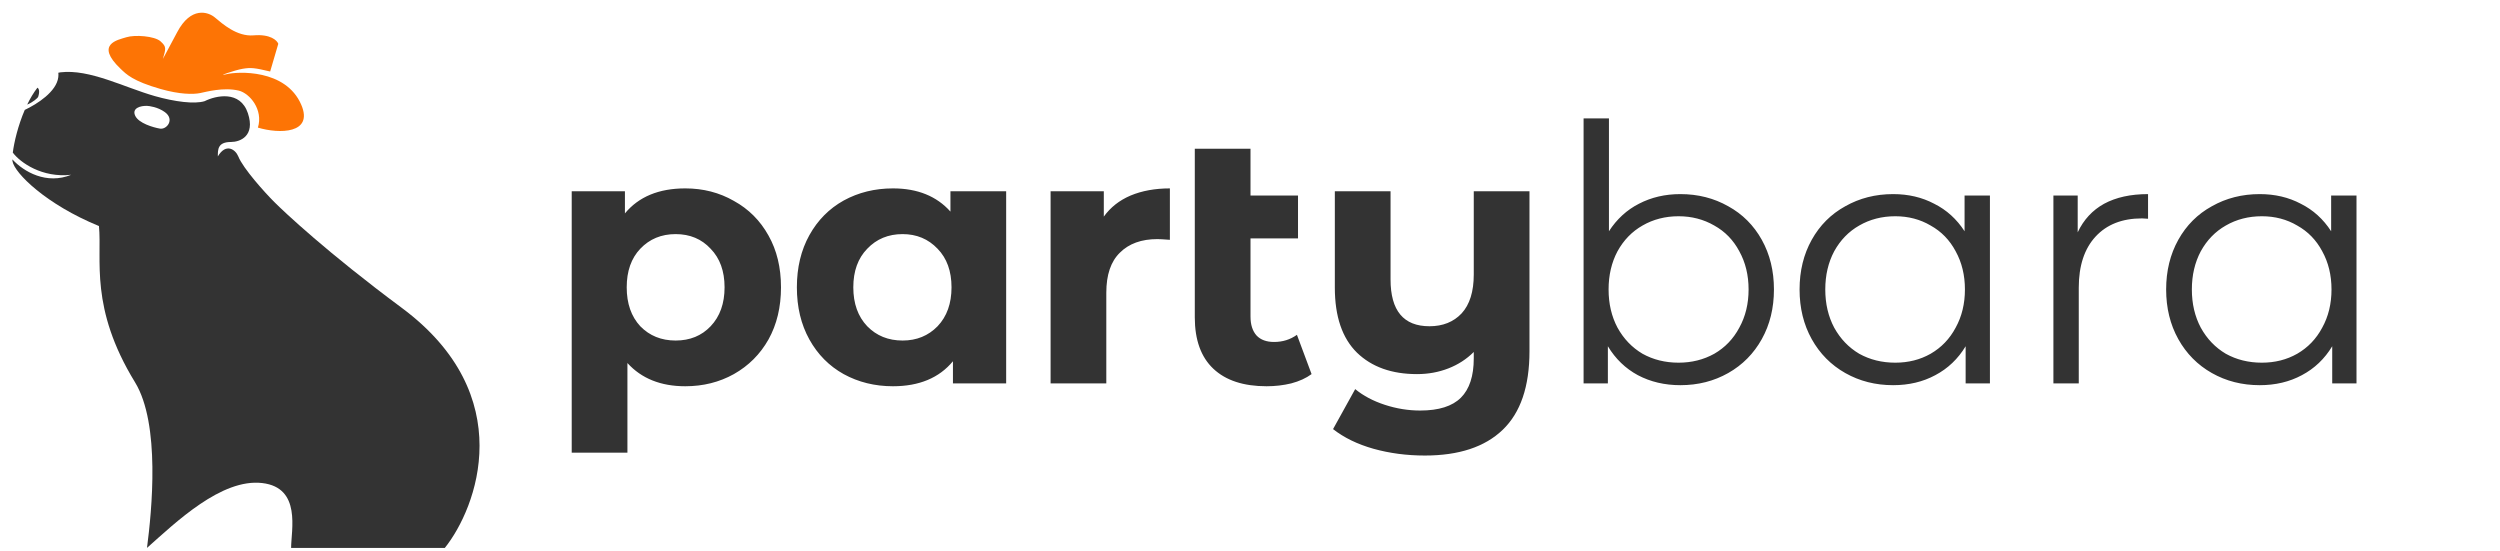
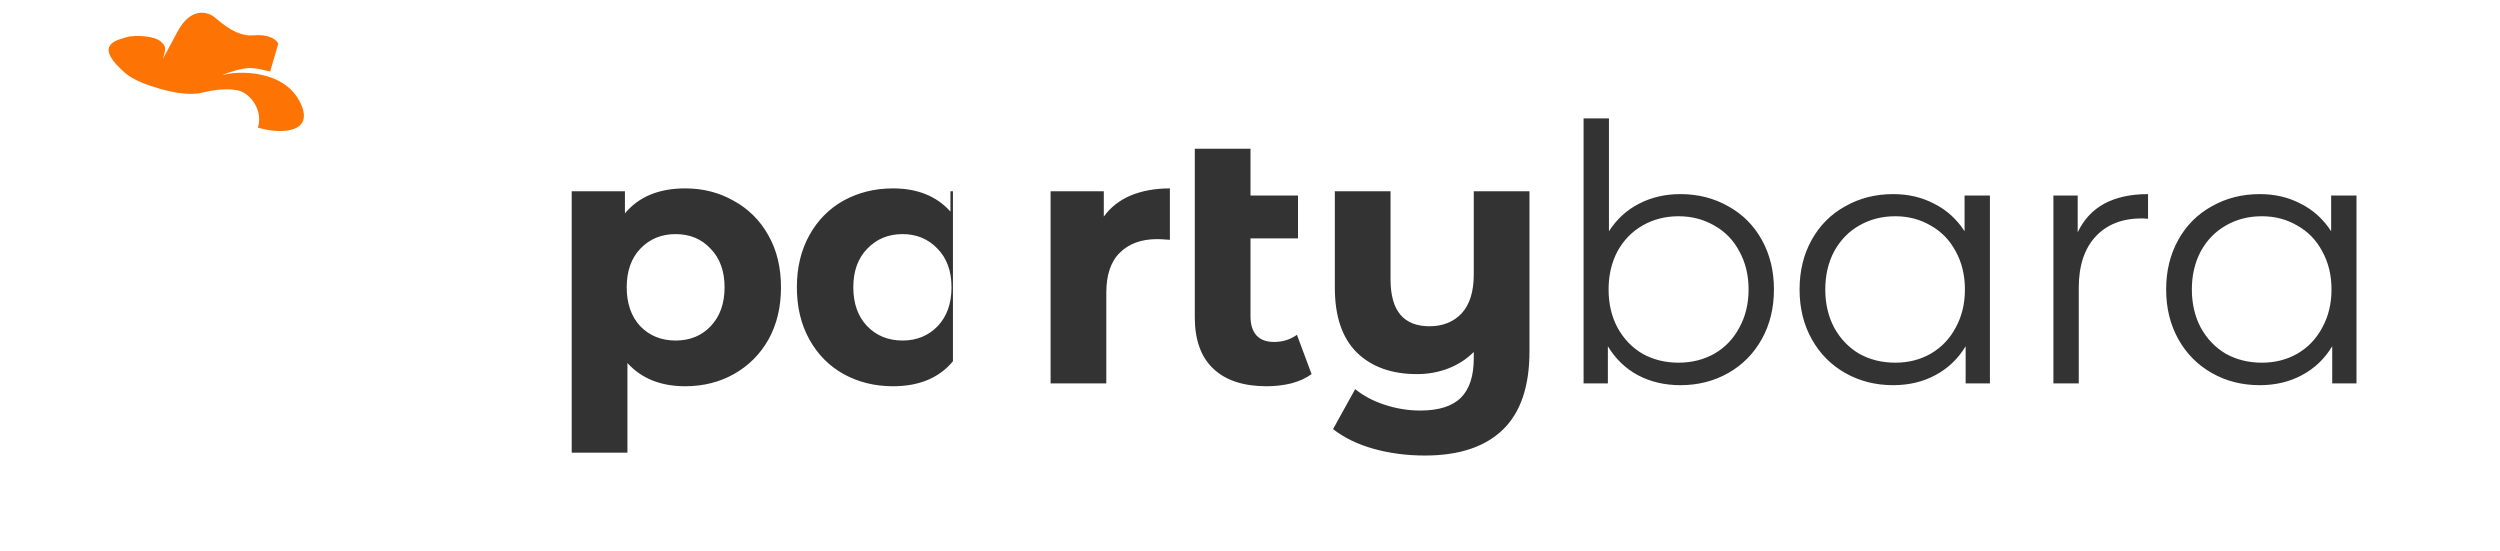
<svg xmlns="http://www.w3.org/2000/svg" width="168" height="37" viewBox="0 0 168 37" fill="none">
-   <path d="M46.051 12.66C47.251 12.66 48.339 12.94 49.315 13.5C50.307 14.044 51.083 14.82 51.643 15.828C52.203 16.82 52.483 17.98 52.483 19.308C52.483 20.636 52.203 21.804 51.643 22.812C51.083 23.804 50.307 24.58 49.315 25.14C48.339 25.684 47.251 25.956 46.051 25.956C44.403 25.956 43.107 25.436 42.163 24.396V30.42H38.419V12.852H41.995V14.34C42.923 13.22 44.275 12.66 46.051 12.66ZM45.403 22.884C46.363 22.884 47.147 22.564 47.755 21.924C48.379 21.268 48.691 20.396 48.691 19.308C48.691 18.22 48.379 17.356 47.755 16.716C47.147 16.06 46.363 15.732 45.403 15.732C44.443 15.732 43.651 16.06 43.027 16.716C42.419 17.356 42.115 18.22 42.115 19.308C42.115 20.396 42.419 21.268 43.027 21.924C43.651 22.564 44.443 22.884 45.403 22.884ZM67.614 12.852V25.764H64.038V24.276C63.11 25.396 61.766 25.956 60.006 25.956C58.79 25.956 57.686 25.684 56.694 25.14C55.718 24.596 54.95 23.82 54.39 22.812C53.83 21.804 53.55 20.636 53.55 19.308C53.55 17.98 53.83 16.812 54.39 15.804C54.95 14.796 55.718 14.02 56.694 13.476C57.686 12.932 58.79 12.66 60.006 12.66C61.654 12.66 62.942 13.18 63.87 14.22V12.852H67.614ZM60.654 22.884C61.598 22.884 62.382 22.564 63.006 21.924C63.63 21.268 63.942 20.396 63.942 19.308C63.942 18.22 63.63 17.356 63.006 16.716C62.382 16.06 61.598 15.732 60.654 15.732C59.694 15.732 58.902 16.06 58.278 16.716C57.654 17.356 57.342 18.22 57.342 19.308C57.342 20.396 57.654 21.268 58.278 21.924C58.902 22.564 59.694 22.884 60.654 22.884ZM74.176 14.556C74.624 13.932 75.224 13.46 75.976 13.14C76.744 12.82 77.624 12.66 78.616 12.66V16.116C78.2 16.084 77.92 16.068 77.776 16.068C76.704 16.068 75.864 16.372 75.256 16.98C74.648 17.572 74.344 18.468 74.344 19.668V25.764H70.6V12.852H74.176V14.556ZM88.138 25.14C87.77 25.412 87.314 25.62 86.77 25.764C86.242 25.892 85.69 25.956 85.114 25.956C83.562 25.956 82.37 25.564 81.538 24.78C80.706 23.996 80.29 22.844 80.29 21.324V9.996H84.034V13.14H87.226V16.02H84.034V21.276C84.034 21.82 84.17 22.244 84.442 22.548C84.714 22.836 85.106 22.98 85.618 22.98C86.194 22.98 86.706 22.82 87.154 22.5L88.138 25.14ZM102.781 12.852V23.604C102.781 25.972 102.181 27.732 100.981 28.884C99.781 30.036 98.037 30.612 95.749 30.612C94.533 30.612 93.381 30.46 92.293 30.156C91.221 29.852 90.317 29.412 89.581 28.836L91.069 26.148C91.613 26.596 92.277 26.948 93.061 27.204C93.845 27.46 94.637 27.588 95.437 27.588C96.685 27.588 97.597 27.3 98.173 26.724C98.749 26.148 99.037 25.268 99.037 24.084V23.652C98.557 24.132 97.989 24.5 97.333 24.756C96.677 25.012 95.973 25.14 95.221 25.14C93.525 25.14 92.181 24.66 91.189 23.7C90.197 22.724 89.701 21.268 89.701 19.332V12.852H93.445V18.78C93.445 20.876 94.317 21.924 96.061 21.924C96.957 21.924 97.677 21.636 98.221 21.06C98.765 20.468 99.037 19.596 99.037 18.444V12.852H102.781ZM112.921 13.044C114.105 13.044 115.177 13.316 116.137 13.86C117.097 14.388 117.849 15.14 118.393 16.116C118.937 17.092 119.209 18.204 119.209 19.452C119.209 20.7 118.937 21.812 118.393 22.788C117.849 23.764 117.097 24.524 116.137 25.068C115.177 25.612 114.105 25.884 112.921 25.884C111.865 25.884 110.913 25.66 110.065 25.212C109.233 24.764 108.561 24.116 108.049 23.268V25.764H106.417V7.956H108.121V15.54C108.649 14.724 109.321 14.108 110.137 13.692C110.969 13.26 111.897 13.044 112.921 13.044ZM112.801 24.372C113.681 24.372 114.481 24.172 115.201 23.772C115.921 23.356 116.481 22.772 116.881 22.02C117.297 21.268 117.505 20.412 117.505 19.452C117.505 18.492 117.297 17.636 116.881 16.884C116.481 16.132 115.921 15.556 115.201 15.156C114.481 14.74 113.681 14.532 112.801 14.532C111.905 14.532 111.097 14.74 110.377 15.156C109.673 15.556 109.113 16.132 108.697 16.884C108.297 17.636 108.097 18.492 108.097 19.452C108.097 20.412 108.297 21.268 108.697 22.02C109.113 22.772 109.673 23.356 110.377 23.772C111.097 24.172 111.905 24.372 112.801 24.372ZM133.723 13.14V25.764H132.091V23.268C131.579 24.116 130.899 24.764 130.051 25.212C129.219 25.66 128.275 25.884 127.219 25.884C126.035 25.884 124.963 25.612 124.003 25.068C123.043 24.524 122.291 23.764 121.747 22.788C121.203 21.812 120.931 20.7 120.931 19.452C120.931 18.204 121.203 17.092 121.747 16.116C122.291 15.14 123.043 14.388 124.003 13.86C124.963 13.316 126.035 13.044 127.219 13.044C128.243 13.044 129.163 13.26 129.979 13.692C130.811 14.108 131.491 14.724 132.019 15.54V13.14H133.723ZM127.363 24.372C128.243 24.372 129.035 24.172 129.739 23.772C130.459 23.356 131.019 22.772 131.419 22.02C131.835 21.268 132.043 20.412 132.043 19.452C132.043 18.492 131.835 17.636 131.419 16.884C131.019 16.132 130.459 15.556 129.739 15.156C129.035 14.74 128.243 14.532 127.363 14.532C126.467 14.532 125.659 14.74 124.939 15.156C124.235 15.556 123.675 16.132 123.259 16.884C122.859 17.636 122.659 18.492 122.659 19.452C122.659 20.412 122.859 21.268 123.259 22.02C123.675 22.772 124.235 23.356 124.939 23.772C125.659 24.172 126.467 24.372 127.363 24.372ZM139.621 15.612C140.021 14.764 140.613 14.124 141.397 13.692C142.197 13.26 143.181 13.044 144.349 13.044V14.7L143.941 14.676C142.613 14.676 141.573 15.084 140.821 15.9C140.069 16.716 139.693 17.86 139.693 19.332V25.764H137.989V13.14H139.621V15.612ZM158.357 13.14V25.764H156.725V23.268C156.213 24.116 155.533 24.764 154.685 25.212C153.853 25.66 152.909 25.884 151.853 25.884C150.669 25.884 149.597 25.612 148.637 25.068C147.677 24.524 146.925 23.764 146.381 22.788C145.837 21.812 145.565 20.7 145.565 19.452C145.565 18.204 145.837 17.092 146.381 16.116C146.925 15.14 147.677 14.388 148.637 13.86C149.597 13.316 150.669 13.044 151.853 13.044C152.877 13.044 153.797 13.26 154.613 13.692C155.445 14.108 156.125 14.724 156.653 15.54V13.14H158.357ZM151.997 24.372C152.877 24.372 153.669 24.172 154.373 23.772C155.093 23.356 155.653 22.772 156.053 22.02C156.469 21.268 156.677 20.412 156.677 19.452C156.677 18.492 156.469 17.636 156.053 16.884C155.653 16.132 155.093 15.556 154.373 15.156C153.669 14.74 152.877 14.532 151.997 14.532C151.101 14.532 150.293 14.74 149.573 15.156C148.869 15.556 148.309 16.132 147.893 16.884C147.493 17.636 147.293 18.492 147.293 19.452C147.293 20.412 147.493 21.268 147.893 22.02C148.309 22.772 148.869 23.356 149.573 23.772C150.293 24.172 151.101 24.372 151.997 24.372Z" fill="#333333" />
-   <path d="M4.067 4.86C6.023 4.626 8.347 5.871 10.403 6.457C11.742 6.838 13.074 7.01 13.752 6.798C14.505 6.421 16.141 6.055 16.657 7.604C17.174 9.154 16.119 9.541 15.527 9.541C14.624 9.541 14.639 10.048 14.639 10.51C15.191 9.582 15.829 10.054 16.012 10.51C16.335 11.317 17.787 12.931 18.433 13.576C19.078 14.222 21.984 16.966 26.987 20.679C34.928 26.57 32.045 34.129 29.893 36.819H19.563C19.563 35.636 20.269 32.772 17.625 32.461C14.881 32.139 11.815 35.098 9.878 36.819C10.201 34.344 10.791 28.489 9.07 25.683C6.004 20.679 6.865 17.45 6.65 15.19C3.1 13.738 0.972 11.631 0.839 10.833C0.833 10.799 0.831 10.758 0.83 10.71C1.607 11.551 3.13 12.423 4.786 11.745C2.828 11.969 1.356 10.921 0.86 10.254C0.947 9.555 1.215 8.428 1.665 7.385C2.512 6.985 3.796 6.16 3.917 5.189C3.932 5.07 3.93 4.97 3.919 4.888C3.968 4.877 4.017 4.866 4.067 4.86ZM9.886 7.115C9.429 7.098 8.851 7.272 9.084 7.776C9.317 8.28 10.291 8.564 10.749 8.643C11.207 8.721 11.754 8.03 11.084 7.538C10.605 7.186 10.016 7.12 9.886 7.115ZM2.516 5.892C2.63 5.964 2.675 6.16 2.567 6.5C2.537 6.591 2.22 6.863 1.827 7.03C2.027 6.616 2.257 6.225 2.516 5.892Z" fill="#333333" />
+   <path d="M46.051 12.66C47.251 12.66 48.339 12.94 49.315 13.5C50.307 14.044 51.083 14.82 51.643 15.828C52.203 16.82 52.483 17.98 52.483 19.308C52.483 20.636 52.203 21.804 51.643 22.812C51.083 23.804 50.307 24.58 49.315 25.14C48.339 25.684 47.251 25.956 46.051 25.956C44.403 25.956 43.107 25.436 42.163 24.396V30.42H38.419V12.852H41.995V14.34C42.923 13.22 44.275 12.66 46.051 12.66ZM45.403 22.884C46.363 22.884 47.147 22.564 47.755 21.924C48.379 21.268 48.691 20.396 48.691 19.308C48.691 18.22 48.379 17.356 47.755 16.716C47.147 16.06 46.363 15.732 45.403 15.732C44.443 15.732 43.651 16.06 43.027 16.716C42.419 17.356 42.115 18.22 42.115 19.308C42.115 20.396 42.419 21.268 43.027 21.924C43.651 22.564 44.443 22.884 45.403 22.884ZM67.614 12.852H64.038V24.276C63.11 25.396 61.766 25.956 60.006 25.956C58.79 25.956 57.686 25.684 56.694 25.14C55.718 24.596 54.95 23.82 54.39 22.812C53.83 21.804 53.55 20.636 53.55 19.308C53.55 17.98 53.83 16.812 54.39 15.804C54.95 14.796 55.718 14.02 56.694 13.476C57.686 12.932 58.79 12.66 60.006 12.66C61.654 12.66 62.942 13.18 63.87 14.22V12.852H67.614ZM60.654 22.884C61.598 22.884 62.382 22.564 63.006 21.924C63.63 21.268 63.942 20.396 63.942 19.308C63.942 18.22 63.63 17.356 63.006 16.716C62.382 16.06 61.598 15.732 60.654 15.732C59.694 15.732 58.902 16.06 58.278 16.716C57.654 17.356 57.342 18.22 57.342 19.308C57.342 20.396 57.654 21.268 58.278 21.924C58.902 22.564 59.694 22.884 60.654 22.884ZM74.176 14.556C74.624 13.932 75.224 13.46 75.976 13.14C76.744 12.82 77.624 12.66 78.616 12.66V16.116C78.2 16.084 77.92 16.068 77.776 16.068C76.704 16.068 75.864 16.372 75.256 16.98C74.648 17.572 74.344 18.468 74.344 19.668V25.764H70.6V12.852H74.176V14.556ZM88.138 25.14C87.77 25.412 87.314 25.62 86.77 25.764C86.242 25.892 85.69 25.956 85.114 25.956C83.562 25.956 82.37 25.564 81.538 24.78C80.706 23.996 80.29 22.844 80.29 21.324V9.996H84.034V13.14H87.226V16.02H84.034V21.276C84.034 21.82 84.17 22.244 84.442 22.548C84.714 22.836 85.106 22.98 85.618 22.98C86.194 22.98 86.706 22.82 87.154 22.5L88.138 25.14ZM102.781 12.852V23.604C102.781 25.972 102.181 27.732 100.981 28.884C99.781 30.036 98.037 30.612 95.749 30.612C94.533 30.612 93.381 30.46 92.293 30.156C91.221 29.852 90.317 29.412 89.581 28.836L91.069 26.148C91.613 26.596 92.277 26.948 93.061 27.204C93.845 27.46 94.637 27.588 95.437 27.588C96.685 27.588 97.597 27.3 98.173 26.724C98.749 26.148 99.037 25.268 99.037 24.084V23.652C98.557 24.132 97.989 24.5 97.333 24.756C96.677 25.012 95.973 25.14 95.221 25.14C93.525 25.14 92.181 24.66 91.189 23.7C90.197 22.724 89.701 21.268 89.701 19.332V12.852H93.445V18.78C93.445 20.876 94.317 21.924 96.061 21.924C96.957 21.924 97.677 21.636 98.221 21.06C98.765 20.468 99.037 19.596 99.037 18.444V12.852H102.781ZM112.921 13.044C114.105 13.044 115.177 13.316 116.137 13.86C117.097 14.388 117.849 15.14 118.393 16.116C118.937 17.092 119.209 18.204 119.209 19.452C119.209 20.7 118.937 21.812 118.393 22.788C117.849 23.764 117.097 24.524 116.137 25.068C115.177 25.612 114.105 25.884 112.921 25.884C111.865 25.884 110.913 25.66 110.065 25.212C109.233 24.764 108.561 24.116 108.049 23.268V25.764H106.417V7.956H108.121V15.54C108.649 14.724 109.321 14.108 110.137 13.692C110.969 13.26 111.897 13.044 112.921 13.044ZM112.801 24.372C113.681 24.372 114.481 24.172 115.201 23.772C115.921 23.356 116.481 22.772 116.881 22.02C117.297 21.268 117.505 20.412 117.505 19.452C117.505 18.492 117.297 17.636 116.881 16.884C116.481 16.132 115.921 15.556 115.201 15.156C114.481 14.74 113.681 14.532 112.801 14.532C111.905 14.532 111.097 14.74 110.377 15.156C109.673 15.556 109.113 16.132 108.697 16.884C108.297 17.636 108.097 18.492 108.097 19.452C108.097 20.412 108.297 21.268 108.697 22.02C109.113 22.772 109.673 23.356 110.377 23.772C111.097 24.172 111.905 24.372 112.801 24.372ZM133.723 13.14V25.764H132.091V23.268C131.579 24.116 130.899 24.764 130.051 25.212C129.219 25.66 128.275 25.884 127.219 25.884C126.035 25.884 124.963 25.612 124.003 25.068C123.043 24.524 122.291 23.764 121.747 22.788C121.203 21.812 120.931 20.7 120.931 19.452C120.931 18.204 121.203 17.092 121.747 16.116C122.291 15.14 123.043 14.388 124.003 13.86C124.963 13.316 126.035 13.044 127.219 13.044C128.243 13.044 129.163 13.26 129.979 13.692C130.811 14.108 131.491 14.724 132.019 15.54V13.14H133.723ZM127.363 24.372C128.243 24.372 129.035 24.172 129.739 23.772C130.459 23.356 131.019 22.772 131.419 22.02C131.835 21.268 132.043 20.412 132.043 19.452C132.043 18.492 131.835 17.636 131.419 16.884C131.019 16.132 130.459 15.556 129.739 15.156C129.035 14.74 128.243 14.532 127.363 14.532C126.467 14.532 125.659 14.74 124.939 15.156C124.235 15.556 123.675 16.132 123.259 16.884C122.859 17.636 122.659 18.492 122.659 19.452C122.659 20.412 122.859 21.268 123.259 22.02C123.675 22.772 124.235 23.356 124.939 23.772C125.659 24.172 126.467 24.372 127.363 24.372ZM139.621 15.612C140.021 14.764 140.613 14.124 141.397 13.692C142.197 13.26 143.181 13.044 144.349 13.044V14.7L143.941 14.676C142.613 14.676 141.573 15.084 140.821 15.9C140.069 16.716 139.693 17.86 139.693 19.332V25.764H137.989V13.14H139.621V15.612ZM158.357 13.14V25.764H156.725V23.268C156.213 24.116 155.533 24.764 154.685 25.212C153.853 25.66 152.909 25.884 151.853 25.884C150.669 25.884 149.597 25.612 148.637 25.068C147.677 24.524 146.925 23.764 146.381 22.788C145.837 21.812 145.565 20.7 145.565 19.452C145.565 18.204 145.837 17.092 146.381 16.116C146.925 15.14 147.677 14.388 148.637 13.86C149.597 13.316 150.669 13.044 151.853 13.044C152.877 13.044 153.797 13.26 154.613 13.692C155.445 14.108 156.125 14.724 156.653 15.54V13.14H158.357ZM151.997 24.372C152.877 24.372 153.669 24.172 154.373 23.772C155.093 23.356 155.653 22.772 156.053 22.02C156.469 21.268 156.677 20.412 156.677 19.452C156.677 18.492 156.469 17.636 156.053 16.884C155.653 16.132 155.093 15.556 154.373 15.156C153.669 14.74 152.877 14.532 151.997 14.532C151.101 14.532 150.293 14.74 149.573 15.156C148.869 15.556 148.309 16.132 147.893 16.884C147.493 17.636 147.293 18.492 147.293 19.452C147.293 20.412 147.493 21.268 147.893 22.02C148.309 22.772 148.869 23.356 149.573 23.772C150.293 24.172 151.101 24.372 151.997 24.372Z" fill="#333333" />
  <path d="M20.247 7.045C21.079 8.989 18.767 9.009 17.331 8.575C17.703 7.372 16.783 6.268 16.042 6.089C15.029 5.845 13.845 6.175 13.441 6.256C12.981 6.348 12.078 6.348 10.79 5.98C8.912 5.443 8.488 4.989 8.101 4.621C6.357 2.959 7.916 2.684 8.488 2.504C9.06 2.323 10.392 2.418 10.79 2.78C11.187 3.141 11.158 3.24 10.947 3.958L10.947 3.959L11.902 2.172C12.822 0.418 13.988 0.784 14.456 1.187C14.932 1.583 15.914 2.473 17.042 2.376C18.17 2.28 18.618 2.714 18.701 2.943L18.155 4.805C17.117 4.559 16.866 4.529 16.314 4.621C15.761 4.713 14.472 5.174 15.209 4.989C15.945 4.805 19.208 4.616 20.247 7.045Z" fill="#FD7405" />
</svg>